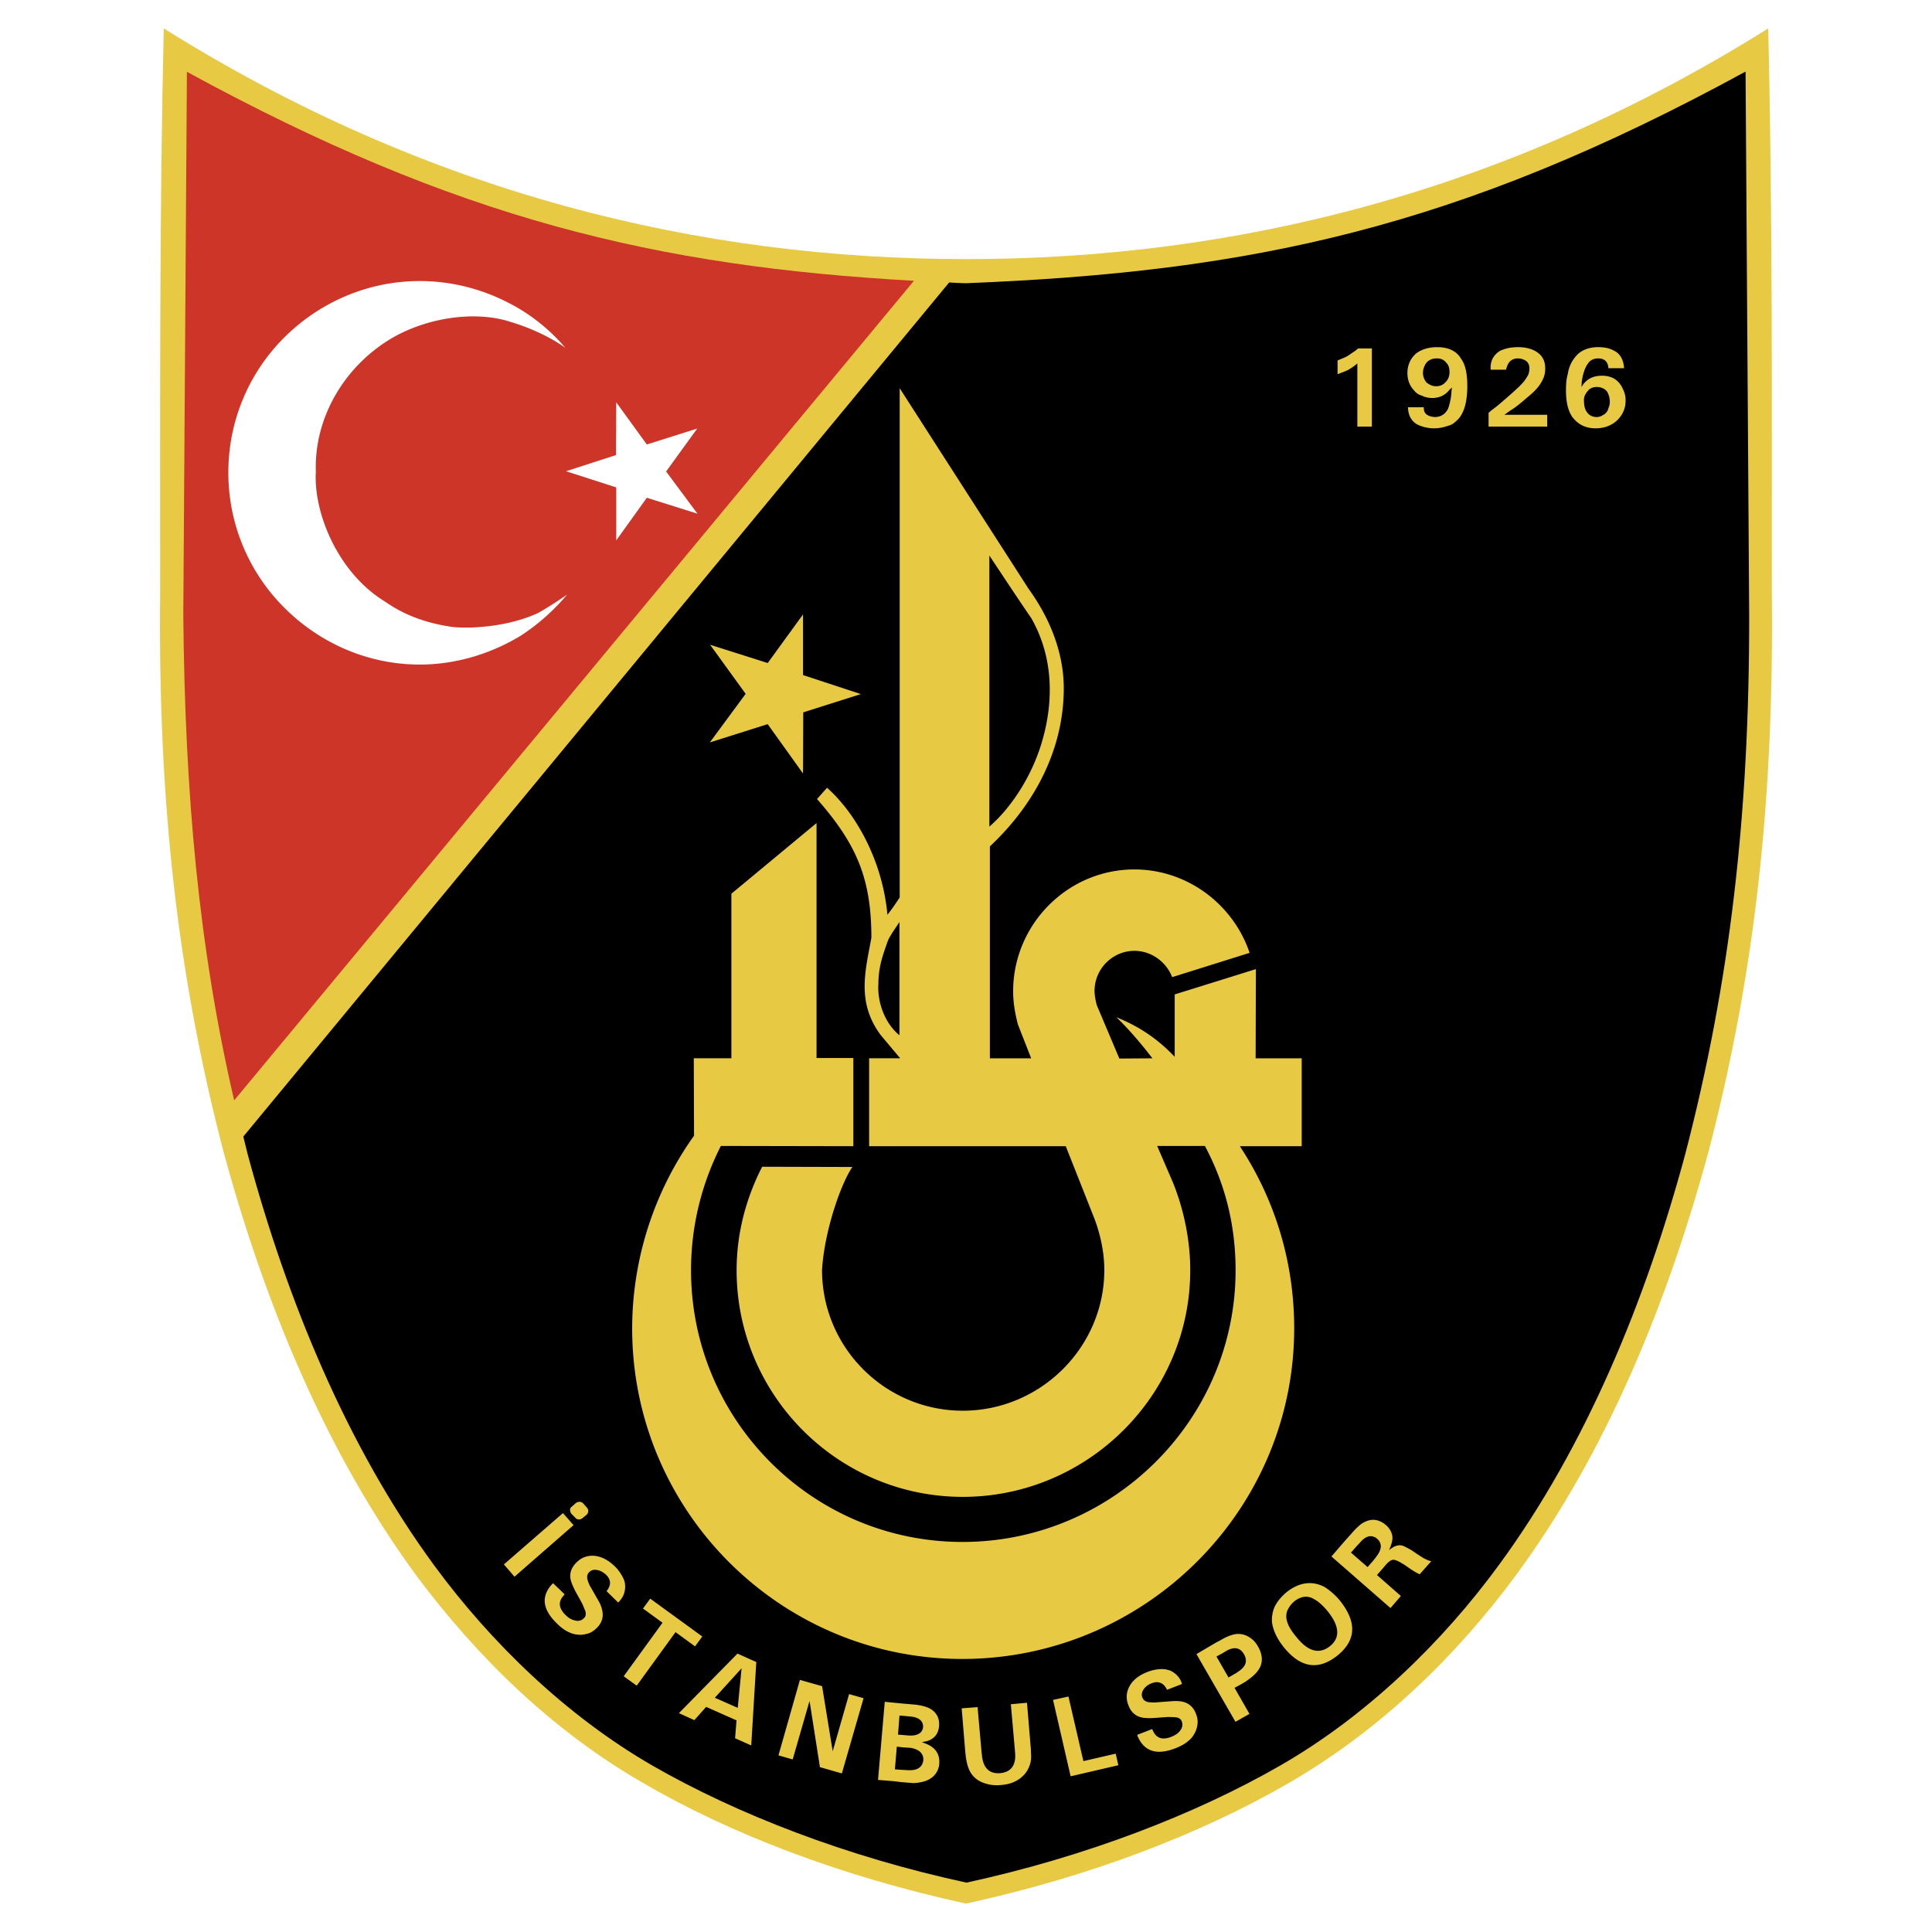
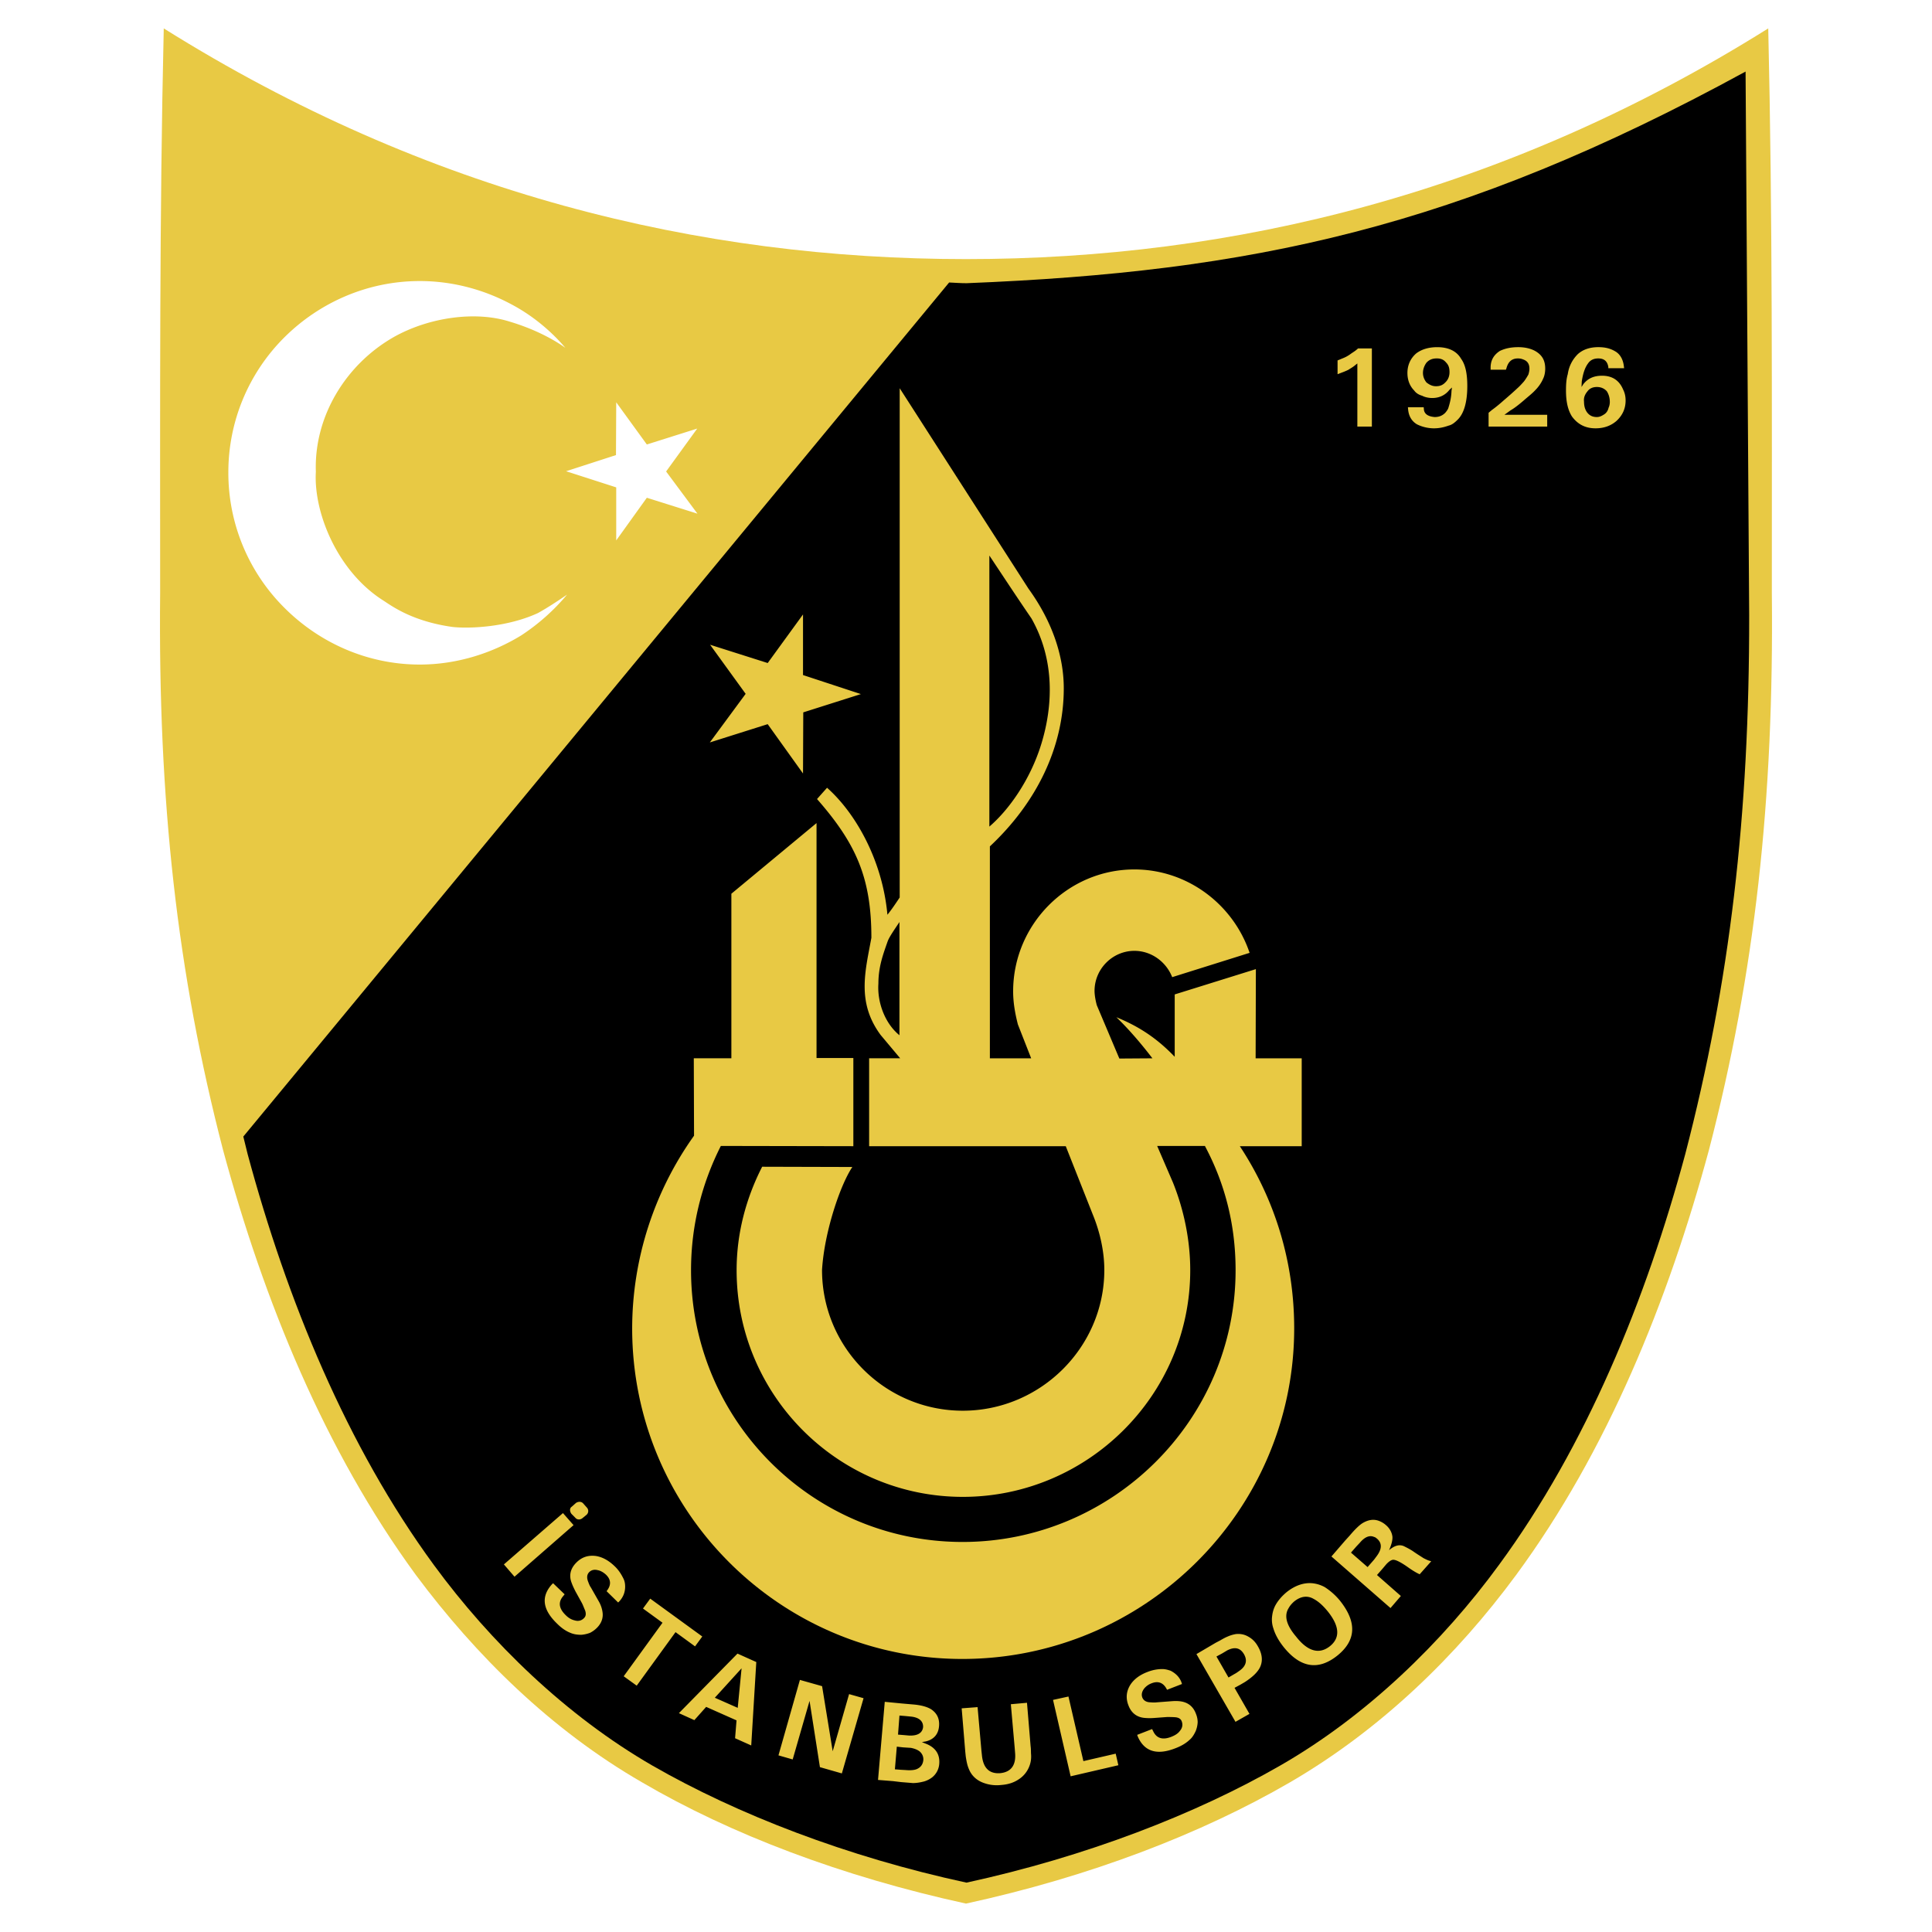
<svg xmlns="http://www.w3.org/2000/svg" width="2500" height="2500" viewBox="0 0 192.756 192.756">
  <g fill-rule="evenodd" clip-rule="evenodd">
-     <path fill="#fff" d="M0 0h192.756v192.756H0V0z" />
    <path d="M96.378 189.922c12.386-2.693 23.497-6.975 32.323-12.098 9.066-5.268 16.643-12.65 22.559-20.684 9.115-12.385 15.176-27.369 19.24-42.4 4.594-17.701 6.494-34.92 6.277-55.604 0-18.639.072-37.687-.359-56.302-26.336 16.499-53.465 23.017-80.04 23.017-26.551 0-53.704-6.518-80.04-23.017-.433 18.615-.36 37.663-.36 56.302-.217 20.683 1.684 37.902 6.277 55.604 4.064 15.031 10.149 29.967 19.241 42.4 5.964 8.01 13.468 15.441 22.559 20.684 8.826 5.17 19.961 9.405 32.323 12.098z" fill="#e8c944" />
-     <path d="M23.362 109.785c-3.536-15.247-4.907-30.495-5.075-48.388l.361-54.234c26.96 14.719 46.875 19.409 72.536 20.852l-67.822 81.77z" fill="#cd3529" />
    <path d="M24.275 113.395c.168.648.265 1.105.433 1.756 3.92 14.549 9.885 29.123 18.591 41.004 5.627 7.672 13.18 15.031 21.813 20.01 8.417 4.836 19.384 9.092 31.313 11.666 11.953-2.598 22.919-6.855 31.314-11.689 8.633-4.955 16.209-12.338 21.812-20.01 8.707-11.857 14.672-26.455 18.592-41.006 4.449-17.1 6.396-33.766 6.373-53.752l-.36-54.234c-28.764 15.705-49.496 19.986-77.73 21.116-.602 0-1.154-.048-1.731-.072l-70.42 85.211z" />
    <path d="M120.227 114.332c0 .051.025.051.025.074 1.975 3.725 3.023 7.822 3.023 12.32 0 14.996-12.32 27.115-27.24 27.115-14.944 0-27.09-12.119-27.09-27.115 0-4.447 1.074-8.646 2.974-12.395l13.22.025v-8.797h-3.673v-23.44l-8.497 7.048v16.419H69.22l.025 7.721a33.177 33.177 0 0 0-6.173 19.219c0 18.242 14.795 32.988 32.938 32.988 18.144 0 33.112-14.746 33.112-32.988 0-6.672-1.949-12.896-5.422-18.168h6.172v-8.771h-4.598l.025-8.898-8.098 2.525v6.223c-1.65-1.725-3.424-2.975-5.822-3.949 1.123 1.074 2.373 2.5 3.598 4.1l-3.299.023-2.25-5.322c-.174-.65-.225-1.15-.225-1.424 0-2.199 1.801-3.999 3.975-3.999 1.699 0 3.174 1.099 3.773 2.624l7.723-2.424c-1.625-4.823-6.197-8.322-11.496-8.322-6.648 0-12.096 5.474-12.096 12.17 0 1.125.199 2.225.475 3.299l1.324 3.375H98.76V84.443c4.697-4.398 7.373-9.946 7.373-15.769 0-3.224-1.15-6.672-3.525-9.947L89.763 38.735v50.806c-.4.6-.8 1.2-1.225 1.724-.5-5.473-3.199-10.171-6.023-12.67l-1 1.125c3.924 4.473 5.423 7.897 5.423 13.845-.599 3.299-1.499 6.422.925 9.697l1.949 2.324h-3.099v8.771h19.618l2.699 6.822c.699 1.699 1.148 3.648 1.148 5.523 0 7.746-6.396 14.045-14.119 14.045-7.747 0-14.045-6.299-14.045-14.045.225-3.75 1.799-8.447 3.024-10.271l-8.997-.025c-1.599 3.123-2.549 6.623-2.549 10.32 0 12.496 10.146 22.617 22.567 22.617 12.419 0 22.691-10.121 22.691-22.617 0-3.023-.648-6.072-1.725-8.746l-1.574-3.648h4.776zm-40.11-37.161l.025-6.098 5.748-1.824-5.773-1.899v-6.047l-3.523 4.848-5.748-1.825 3.548 4.898-3.574 4.849 5.773-1.824 3.524 4.922zm18.592 5.298V55.428c1.4 2.1 2.775 4.199 4.199 6.273 2.375 4.199 2.125 8.772 1 12.471s-3.324 6.698-5.199 8.297zm-8.971 20.816c-1.475-1.199-2.225-3.322-2.1-5.146 0-1.725.5-3 .925-4.224.175-.475.75-1.275 1.175-1.925v11.295z" fill="#e8c944" />
    <path d="M41.88 28.04c3.294 0 6.421.865 9.115 2.309 2.02 1.058 3.92 2.598 5.411 4.353-1.659-1.178-3.704-2.068-5.58-2.621-3.439-1.083-8.081-.409-11.568 1.563-4.786 2.742-7.937 7.937-7.745 13.42-.24 4.088 2.165 9.981 6.758 12.867.914.601 2.934 2.068 6.878 2.621 1.78.193 5.532 0 8.538-1.395.986-.553 1.9-1.154 2.886-1.828a20.908 20.908 0 0 1-4.569 4.064c-2.91 1.78-6.421 2.91-10.125 2.91-5.243 0-10.029-2.188-13.492-5.651a18.973 18.973 0 0 1-5.604-13.492 18.97 18.97 0 0 1 5.604-13.517c3.464-3.439 8.25-5.603 13.493-5.603zm19.601 25.877v-5.291l-5.002-1.611 4.978-1.611.024-5.267 3.055 4.209 5.026-1.587-3.103 4.281 3.126 4.209-5.05-1.588-3.054 4.256z" fill="#fff" />
    <path d="M160.463 36.61c-.102-.6-.451-.849-1-.849-.475 0-.801.174-1.025.499-.299.4-.5.975-.625 1.8l-.025.55.176-.275c.449-.575 1.049-.849 1.875-.849.975 0 1.699.424 2.098 1.374.176.35.25.7.25 1.1 0 .825-.324 1.5-.924 2.049-.525.45-1.199.725-2.074.725-1.025 0-1.773-.4-2.35-1.175-.398-.625-.6-1.449-.6-2.599 0-.55.025-1.125.176-1.624.125-.85.5-1.5 1-2 .523-.475 1.223-.7 2.049-.7.674 0 1.199.125 1.699.425.475.275.773.8.85 1.475l.025.2h-1.574v-.126h-.001zm-11.947 4.574l.326-.275c.35-.25.75-.574 1.225-.999.5-.425.949-.825 1.35-1.2.199-.175.424-.425.625-.649.174-.225.324-.475.449-.7.051-.175.1-.375.1-.575 0-.475-.199-.775-.625-.925-.174-.075-.35-.1-.525-.1-.6 0-.975.324-1.148.999l-.051.125h-1.523v-.275c.023-.725.35-1.224.924-1.599.525-.25 1.1-.375 1.85-.375.725 0 1.375.175 1.824.475.6.4.85.925.85 1.675 0 .35-.074.725-.199.974-.176.425-.475.85-.801 1.175-.324.35-.725.65-1.148 1.024-.525.45-.949.775-1.301.975l-.623.45h4.271v1.174h-5.848v-1.374h-.002zm-14.645-5.398c.25-.1.5-.2.85-.45.201-.15.426-.275.602-.425l.174-.15h1.375v7.797h-1.449V36.26l-.25.2c-.201.175-.451.3-.625.425-.301.15-.574.25-.775.325l-.324.125V35.96l.422-.174zm8.172 4.848l.025.275c.076.425.451.65 1.074.7.477 0 .801-.174 1.051-.424.125-.15.225-.275.299-.45.15-.476.301-1.025.326-1.75l.049-.325-.25.225c-.424.549-1.023.825-1.725.825-.324 0-.725-.075-.998-.225-.352-.1-.625-.275-.801-.525-.424-.425-.674-1.024-.674-1.749 0-.775.299-1.449.873-1.949.525-.4 1.227-.625 2.1-.625 1.1 0 1.926.375 2.375 1.149.424.575.625 1.45.625 2.724 0 1.65-.35 2.774-.975 3.374-.275.275-.551.5-.875.575-.5.175-.949.275-1.475.275-.6 0-1.199-.15-1.699-.4-.5-.3-.799-.775-.875-1.425l-.025-.275h1.575zm-.074-3.424c0 .375.15.699.35.949.324.25.6.375.949.375.426 0 .701-.125.975-.425.25-.25.375-.6.375-.975 0-.4-.074-.7-.35-.975-.225-.275-.5-.399-.924-.399-.426 0-.75.125-1.025.424-.2.276-.35.626-.35 1.026zm16.068 2.849c0 .45.102.8.301 1.075.225.3.525.475.975.475.275 0 .475-.1.75-.275.225-.149.375-.399.424-.649.076-.15.125-.375.125-.575 0-.45-.125-.8-.299-1.075-.25-.274-.574-.425-1-.425-.4 0-.725.15-.924.425-.25.3-.401.625-.352 1.024zM57.032 150.334l.433-.385c.216-.145.529-.168.721.049l.361.408a.504.504 0 0 1-.024.723l-.409.336c-.241.193-.553.168-.722-.047l-.385-.387c-.168-.24-.192-.552.025-.697zm-.866.627l1.058 1.201-5.892 5.146-1.058-1.227 5.892-5.12zm.168 8.103l-.217.266c-.433.576-.337 1.178.337 1.828.265.264.553.432.866.504.385.121.721.025.962-.24.192-.191.192-.457.096-.746-.12-.264-.216-.553-.337-.77l-.625-1.129c-.144-.289-.265-.529-.361-.795-.312-.746-.168-1.443.409-2.043.553-.578 1.203-.795 1.972-.699.649.098 1.275.434 1.876 1.012.385.359.649.77.866 1.201.144.266.192.553.192.842 0 .529-.168 1.01-.553 1.443l-.144.145-1.155-1.131c.481-.602.457-1.154-.072-1.658-.24-.217-.529-.385-.793-.434-.361-.096-.649-.023-.866.191-.24.242-.264.578-.096.986.072.193.145.385.265.553l.794 1.396c.192.336.312.697.36 1.033.097.578-.096 1.131-.553 1.588a2.67 2.67 0 0 1-.697.504c-.265.098-.554.17-.866.193-.385 0-.746-.049-1.082-.193-.481-.191-.914-.504-1.299-.889-1.467-1.395-1.659-2.693-.577-3.92l.144-.145 1.154 1.107zm13.733 4.209l-.722.986-1.948-1.42-3.872 5.34-1.299-.938 3.873-5.34-1.948-1.418.722-.986 5.194 3.776zm3.512 1.707l1.876.842-.505 8.322-1.611-.721.144-1.781-3.03-1.346-1.178 1.322-1.54-.697 5.844-5.941zm-2.261 4.403l2.285 1.01.384-3.945-2.669 2.935zm10.702-1.154l1.058 6.494 1.636-5.701 1.443.408-2.165 7.504-2.188-.625-1.035-6.613-1.683 5.844-1.419-.408 2.14-7.527 2.213.624zm6.253 1.562l1.732.168 1.13.098c.842.072 1.443.264 1.804.504.577.41.817.963.746 1.684-.072.793-.529 1.299-1.299 1.492l-.409.072.529.215c.866.387 1.274 1.035 1.203 1.949a1.904 1.904 0 0 1-.697 1.346 2.48 2.48 0 0 1-.794.41c-.36.096-.746.168-1.154.168-.217-.023-.601-.049-1.154-.096l-.818-.098-1.491-.119.672-7.793zm1.01 6.734l.625.049.433.023c.529.049.914 0 1.13-.096.385-.168.601-.457.649-.891.024-.336-.096-.625-.36-.865-.217-.168-.505-.289-.89-.361l-.77-.049-.625-.072-.192 2.262zm.313-3.463l.601.049.529.047c.842.025 1.299-.264 1.371-.842.024-.602-.409-.986-1.275-1.059l-.48-.047-.602-.049-.144 1.901zm7.937-2.742l.385 4.354.047.434c.121 1.299.746 1.875 1.805 1.803 1.057-.096 1.586-.746 1.514-1.924l-.047-.602-.385-4.354 1.611-.145.361 4.33c.047.336.023.602.047.842.025.385-.023.746-.145 1.082a2.694 2.694 0 0 1-1.105 1.395c-.506.338-1.082.506-1.732.553a3.805 3.805 0 0 1-1.898-.264c-.627-.264-1.083-.721-1.324-1.322-.168-.385-.24-.795-.312-1.25l-.048-.459-.361-4.352 1.587-.121zm9.067-1.058l1.49 6.445 3.223-.744.266 1.154-4.762 1.105-1.756-7.623 1.539-.337zm8.345 3.248l.145.287c.336.65.938.818 1.779.482.359-.145.648-.312.842-.578.264-.312.312-.625.191-.961-.096-.266-.336-.385-.648-.41-.289-.023-.578-.023-.818-.023l-1.299.096a5.42 5.42 0 0 1-.865 0c-.818-.047-1.395-.48-1.684-1.25-.289-.723-.217-1.42.191-2.068.361-.553.939-.986 1.709-1.275.48-.191.986-.287 1.467-.287.289 0 .553.07.842.168.457.24.842.576 1.059 1.105l.072.217-1.492.578c-.336-.699-.865-.914-1.539-.65a1.747 1.747 0 0 0-.746.529c-.215.289-.289.576-.191.865.119.338.432.506.842.506.217.023.432.023.625 0l1.588-.121c.408-.023.793 0 1.105.096.578.17.986.578 1.203 1.18.119.289.168.576.168.842a2.754 2.754 0 0 1-.193.865c-.168.361-.359.674-.625.891-.385.361-.865.625-1.371.818-1.875.744-3.125.336-3.775-1.131l-.072-.193 1.49-.578zm4.424-7.481l1.924-1.131.457-.24c.242-.145.506-.289.746-.385.266-.119.529-.191.795-.24.432-.049.865.023 1.273.266.385.215.697.527.938.961.434.746.506 1.443.217 2.068-.24.506-.746.986-1.516 1.49l-.455.266-.578.312 1.49 2.598-1.395.793-3.896-6.758zm1.996.241l1.203 2.094.578-.338c.191-.096.385-.24.553-.361.625-.457.77-1.01.408-1.635-.385-.648-.938-.746-1.684-.361l-.48.289-.578.312zm6.711-.938c-.48-.602-.842-1.227-1.035-1.877a2.676 2.676 0 0 1-.119-1.225c.049-.41.168-.795.361-1.131.264-.457.625-.867 1.082-1.25.816-.65 1.684-.963 2.549-.891.48.047.891.191 1.25.385a6.554 6.554 0 0 1 1.516 1.346c1.707 2.141 1.635 3.945-.217 5.461-1.901 1.539-3.703 1.274-5.387-.818zm1.227-1.059c1.178 1.516 2.332 1.805 3.391.963 1.035-.842.963-1.996-.24-3.488-.434-.529-.891-.961-1.395-1.227-.625-.361-1.299-.264-1.949.266-.24.215-.408.408-.553.672-.457.746-.217 1.684.746 2.814zm4.906-9.572l.457-.504c.506-.602.938-1.012 1.227-1.203.576-.361 1.131-.457 1.658-.264.266.096.506.24.699.408.408.336.625.77.672 1.178.025.361-.096.795-.336 1.348.553-.48 1.082-.625 1.562-.361.242.121.529.266.818.457.408.289.77.506 1.059.697.191.096.385.193.529.24l.24.072-1.154 1.299-.193-.096c-.24-.121-.6-.336-1.033-.65-.723-.504-1.227-.744-1.467-.697-.168.025-.41.193-.65.457l-.385.457-.529.602 2.381 2.092-1.033 1.203-5.893-5.146 1.371-1.589zm2.236 2.647l.65-.746.215-.289c.578-.744.602-1.346.072-1.803-.096-.072-.168-.145-.287-.168-.434-.193-.914-.025-1.42.576l-.361.385-.527.602 1.658 1.443z" fill="#e8c944" />
  </g>
</svg>